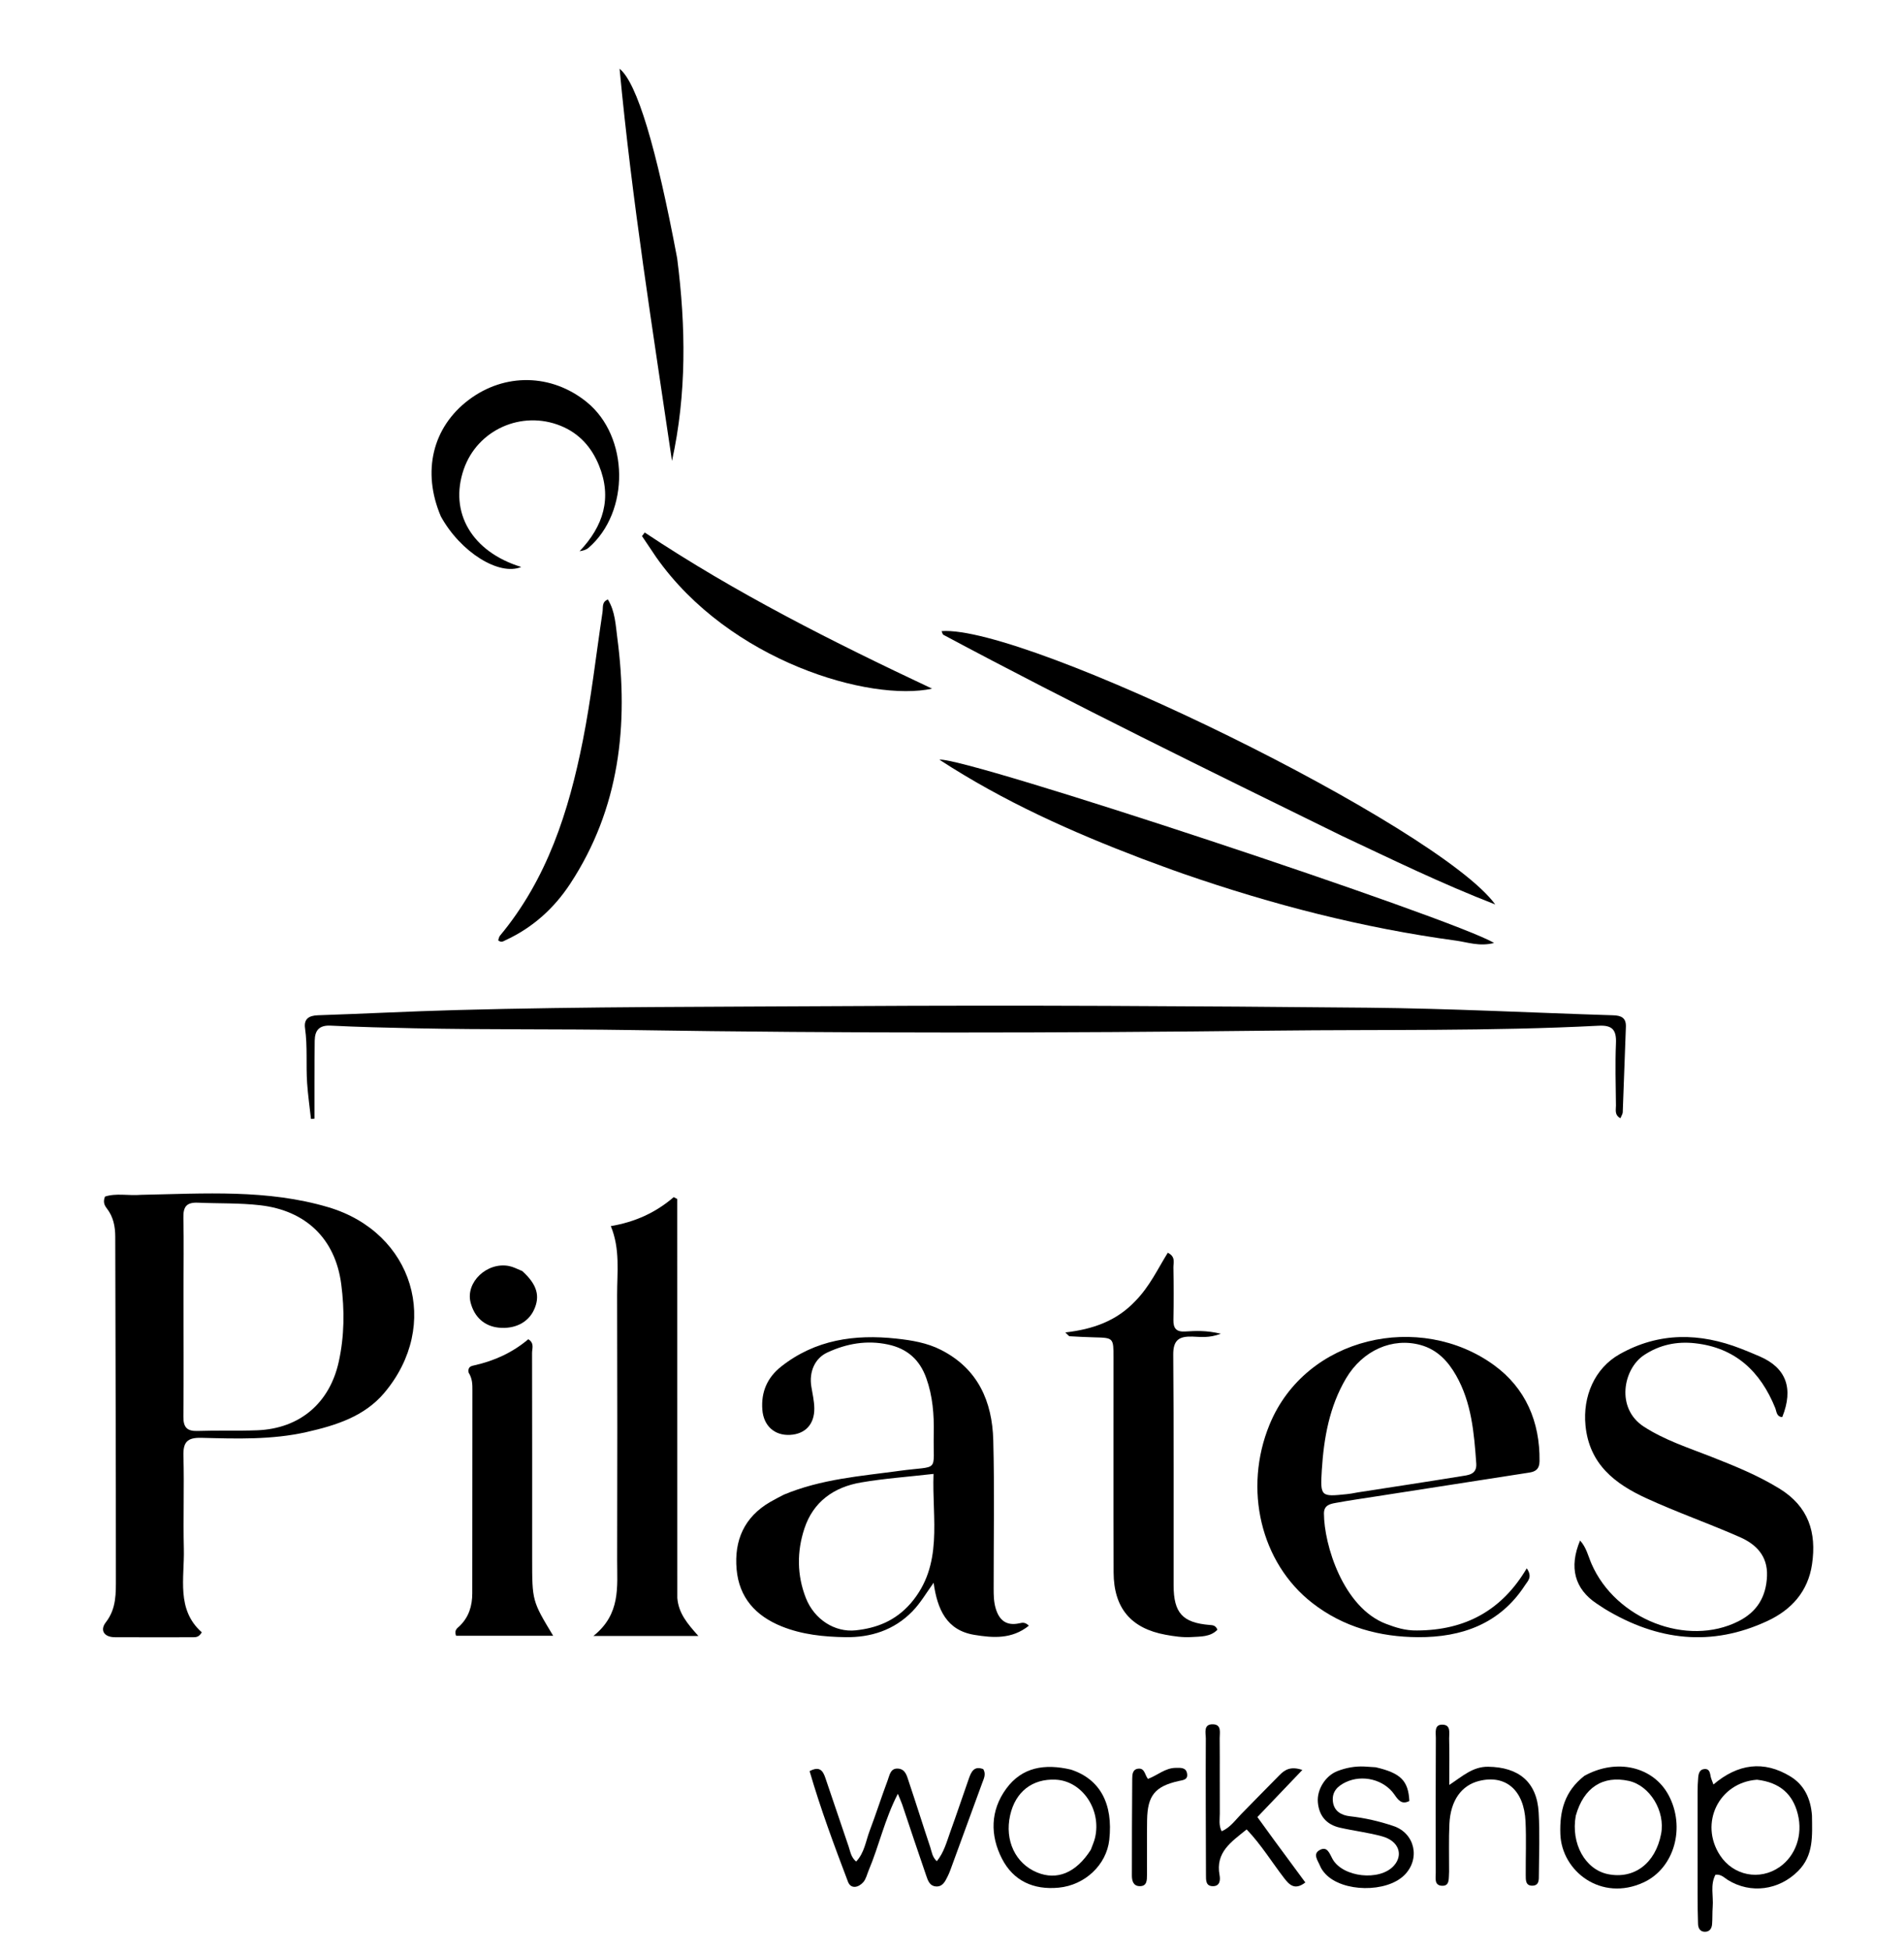
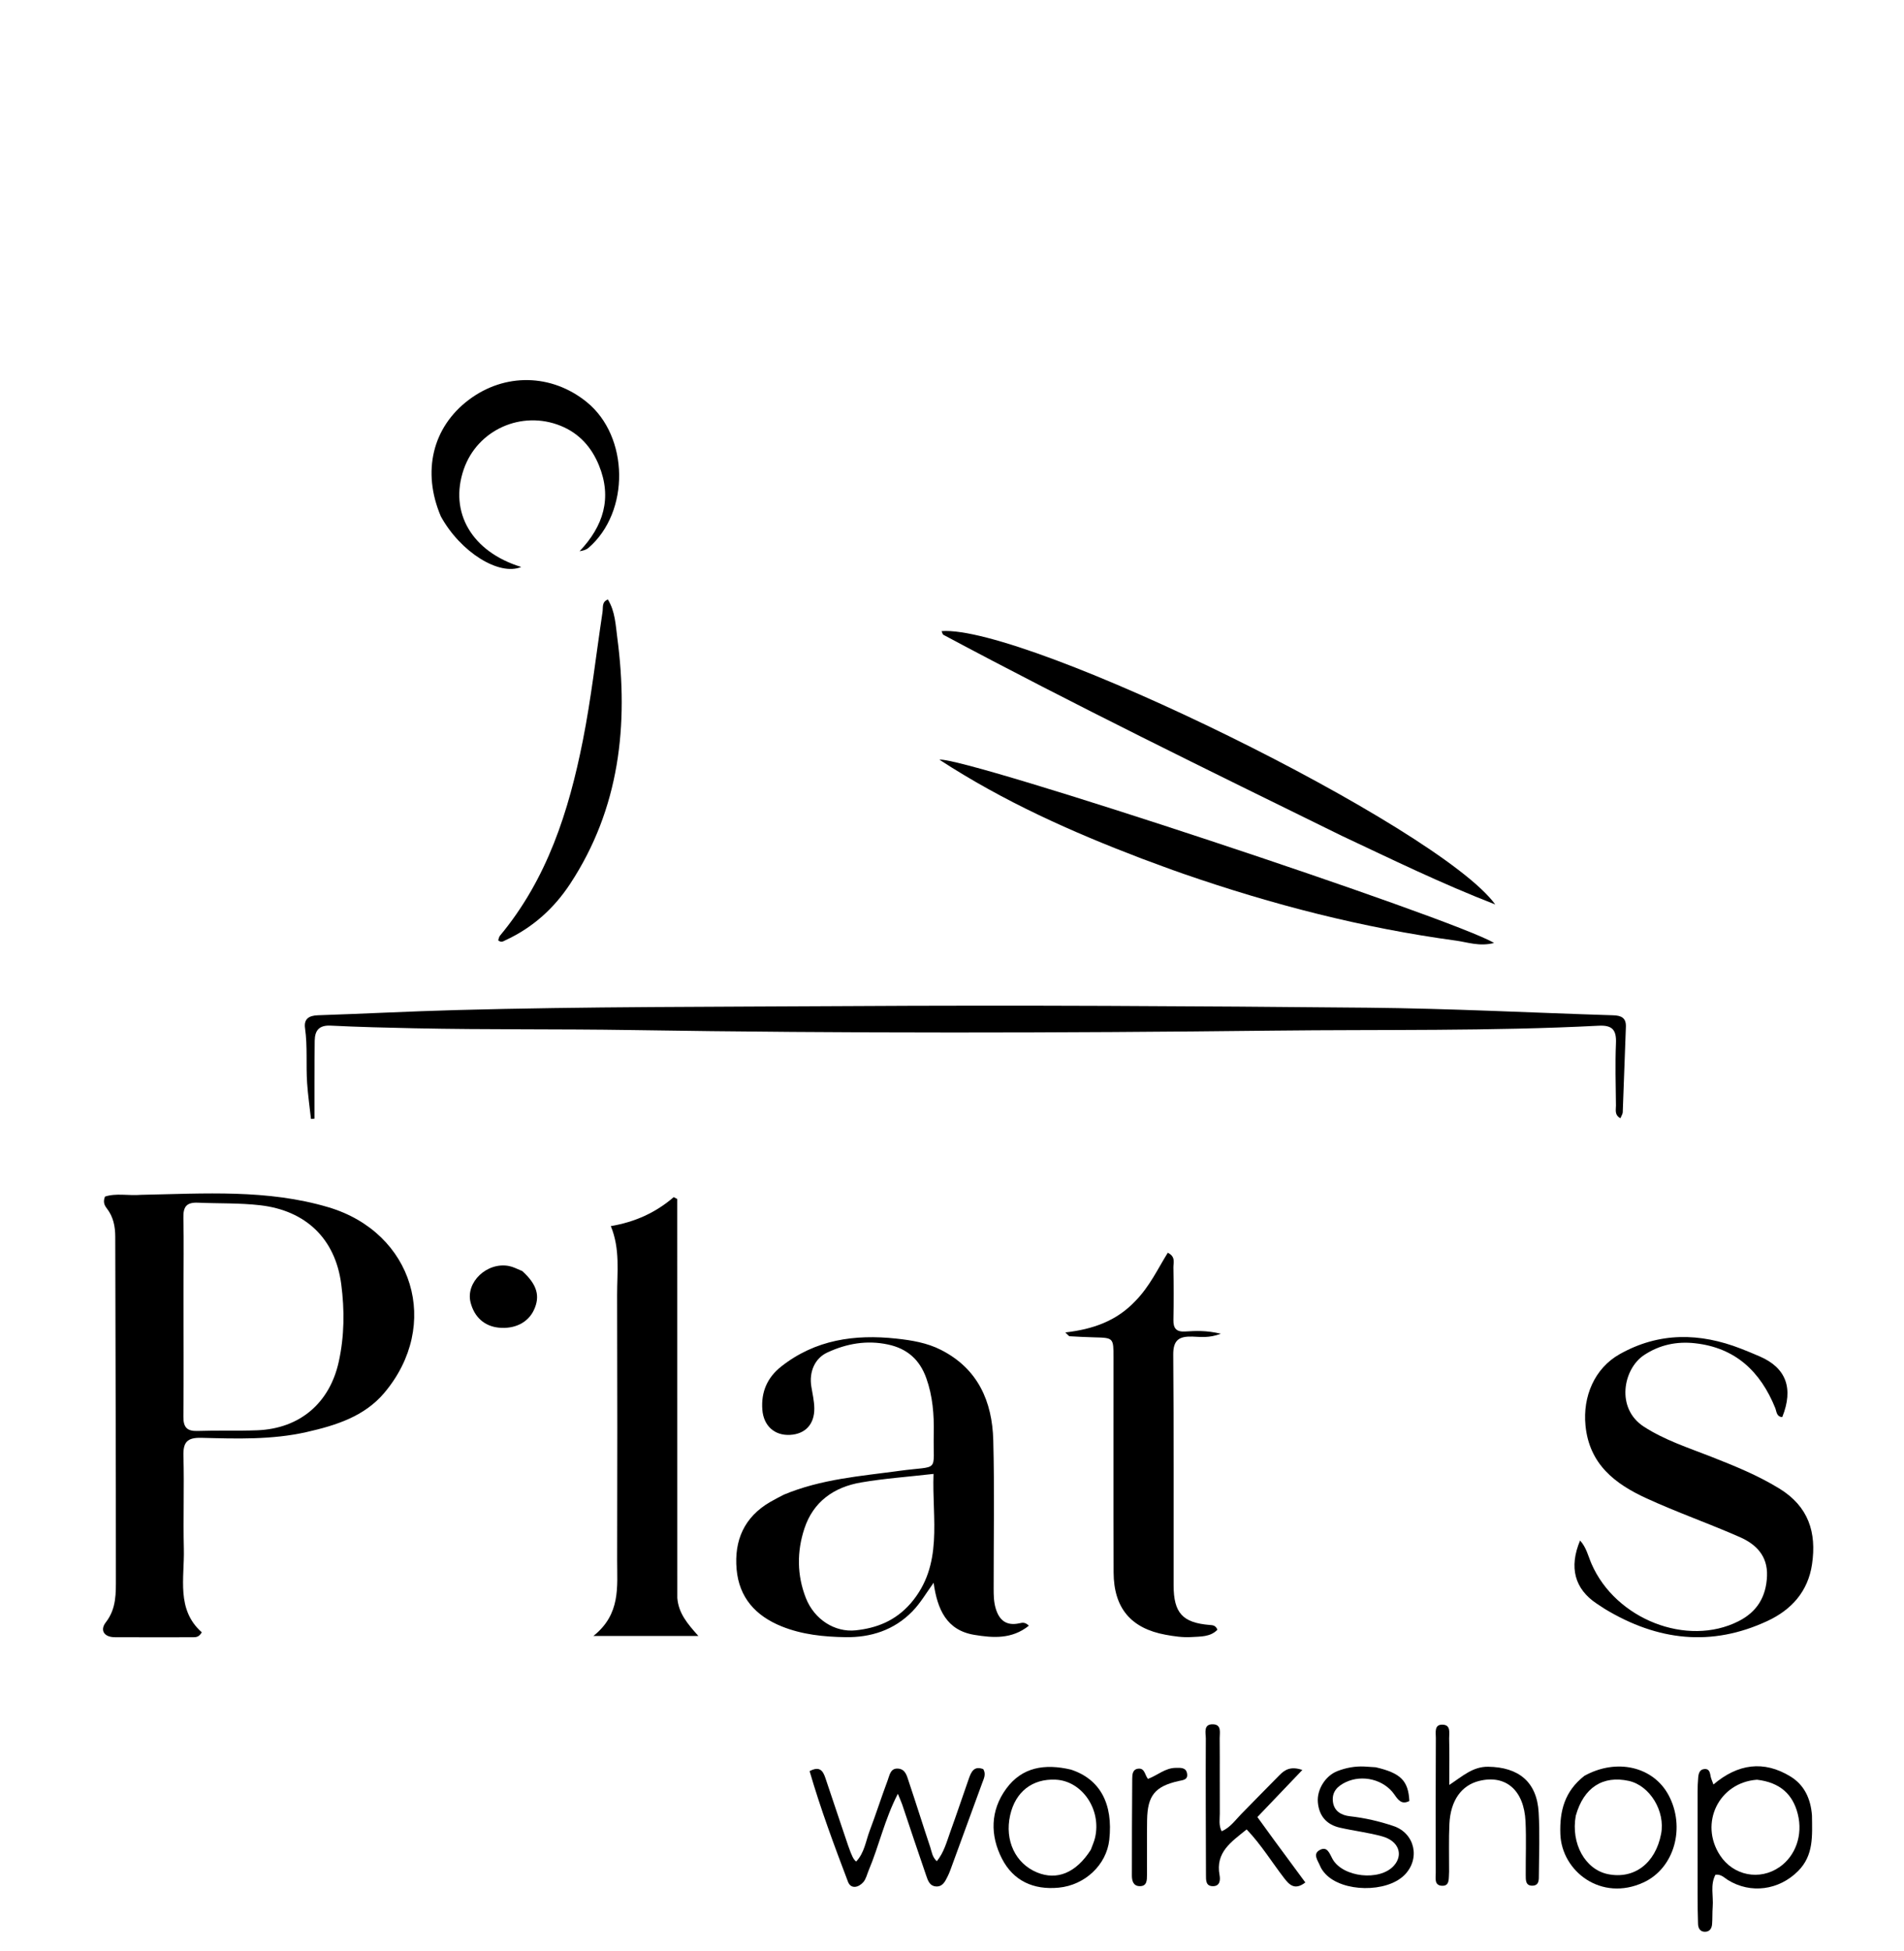
<svg xmlns="http://www.w3.org/2000/svg" id="Layer_1" x="0px" y="0px" width="100%" viewBox="0 0 656 672" xml:space="preserve">
  <path fill="#000000" opacity="1" stroke="none" d="M48.682,411.547  C70.592,411.115 92.137,409.599 113.111,415.815  C142.442,424.508 152.112,456.389 132.398,479.77  C125.538,487.906 115.706,490.974 105.682,493.252  C93.698,495.975 81.508,495.551 69.372,495.249  C64.493,495.127 63.059,496.73 63.197,501.502  C63.505,512.16 63.08,522.838 63.343,533.498  C63.59,543.57 60.654,554.37 69.516,562.233  C68.592,563.873 67.555,563.934 66.564,563.936  C57.565,563.953 48.566,563.968 39.567,563.924  C35.791,563.906 34.367,561.48 36.467,558.781  C40.134,554.069 39.927,548.75 39.93,543.526  C39.952,504.362 39.771,465.198 39.71,426.034  C39.705,422.411 39.041,419.097 36.785,416.202  C35.917,415.088 35.455,413.903 36.18,412.152  C40.004,410.895 44.164,411.907 48.682,411.547 M63.219,445.5  C63.227,459.646 63.321,473.793 63.186,487.938  C63.151,491.598 64.392,493.01 68.1,492.881  C74.916,492.644 81.751,492.913 88.566,492.654  C103.283,492.097 113.586,483.29 116.72,469.017  C118.668,460.15 118.736,451.243 117.566,442.306  C115.512,426.612 105.317,416.946 89.647,415.14  C82.501,414.316 75.366,414.575 68.231,414.258  C64.104,414.075 63.099,415.783 63.183,419.538  C63.368,427.855 63.227,436.179 63.219,445.5 z" />
  <path fill="#000000" opacity="1" stroke="none" d="M270.045,514.83  C283.009,509.422 296.485,508.458 309.807,506.633  C324.068,504.68 321.432,507.629 321.714,493.834  C321.847,487.311 321.361,480.874 319.133,474.664  C316.868,468.35 312.592,464.512 305.918,463.098  C298.572,461.542 291.673,462.794 285.046,465.855  C280.695,467.865 278.705,472.582 279.541,477.637  C279.948,480.091 280.521,482.557 280.561,485.024  C280.651,490.567 277.437,493.958 272.197,494.233  C266.82,494.516 263.077,491.09 262.655,485.562  C262.187,479.432 264.378,474.454 269.174,470.675  C280.906,461.431 294.48,459.52 308.808,461.071  C314.086,461.642 319.367,462.502 324.201,464.958  C336.952,471.438 341.87,482.711 342.219,496.116  C342.661,513.099 342.332,530.103 342.348,547.097  C342.35,549.422 342.374,551.711 343.056,554.013  C344.309,558.243 346.873,560.085 351.23,559.128  C352.24,558.907 353.144,558.655 354.486,559.955  C348.625,564.672 342.087,564.17 335.671,563.109  C326.166,561.537 322.962,554.417 321.664,545.171  C319.033,548.853 317.09,552.2 314.387,554.984  C308.03,561.534 299.948,564.046 291.286,563.908  C283.872,563.79 276.369,563.047 269.286,560.185  C260.324,556.563 254.656,550.287 253.79,540.538  C252.909,530.623 256.398,522.559 265.317,517.367  C266.752,516.532 268.233,515.774 270.045,514.83 M313.764,552.257  C325.186,538.975 321.06,523.219 321.634,507.675  C312.712,508.695 304.6,509.257 296.627,510.627  C287.345,512.222 280.223,517.193 277.15,526.486  C274.522,534.435 274.574,542.577 277.648,550.416  C280.547,557.812 287.635,562.328 294.848,561.551  C301.955,560.784 308.41,558.378 313.764,552.257 z" />
  <path fill="#000000" opacity="1" stroke="none" d="M108.345,372.986  C108.346,377.429 108.346,381.377 108.346,385.325  C107.944,385.352 107.543,385.378 107.142,385.405  C106.69,381.309 106.103,377.223 105.819,373.115  C105.381,366.807 105.998,360.462 105.095,354.152  C104.642,350.984 106.404,349.803 109.541,349.7  C125.351,349.178 141.151,348.348 156.963,347.916  C201.775,346.692 246.601,346.818 291.425,346.546  C351.415,346.183 411.401,346.534 471.384,347.097  C499.52,347.36 527.644,348.83 555.776,349.706  C558.507,349.79 560.302,350.519 560.18,353.68  C559.801,363.497 559.481,373.316 559.093,383.132  C559.07,383.726 558.644,384.304 558.289,385.173  C556.185,384.035 556.772,382.231 556.756,380.777  C556.677,373.611 556.461,366.435 556.76,359.281  C556.95,354.707 555.465,353.056 550.789,353.298  C513.502,355.227 476.16,354.563 438.851,354.986  C365.028,355.824 291.187,355.958 217.362,354.788  C192.535,354.395 167.71,354.703 142.889,354.182  C133.236,353.98 123.58,353.746 113.938,353.266  C109.933,353.067 108.481,354.924 108.427,358.494  C108.357,363.159 108.368,367.825 108.345,372.986 z" />
  <path fill="#000000" opacity="1" stroke="none" d="M233.36,550.419  C233.795,555.698 236.809,559.236 240.616,563.496  C228.325,563.496 217.204,563.496 204.447,563.496  C213.928,555.952 212.613,546.538 212.631,537.54  C212.694,507.083 212.713,476.625 212.619,446.168  C212.595,438.273 213.733,430.266 210.45,422.325  C218.84,420.904 225.946,417.664 232.121,412.339  C232.528,412.555 232.934,412.77 233.341,412.985  C233.341,458.651 233.341,504.316 233.36,550.419 z" />
-   <path fill="#000000" opacity="1" stroke="none" d="M488.185,561.602  C504.939,561.563 517.518,554.601 526.022,540.194  C528.093,543.18 526.385,544.531 525.472,545.945  C516.812,559.362 503.578,563.989 488.581,563.91  C475.392,563.839 462.908,560.505 452.173,552.169  C434.274,538.27 428.367,512.791 437.384,490.757  C449.883,460.216 489.326,451.682 514.801,470.254  C525.594,478.124 530.608,489.692 530.427,503.296  C530.392,505.892 529.211,506.861 526.948,507.212  C509.407,509.932 491.867,512.66 474.327,515.392  C469.58,516.131 464.821,516.806 460.099,517.68  C458.174,518.036 456.152,518.494 456.152,521.294  C456.154,531.962 462.731,553.726 477.584,559.345  C480.878,560.591 484.172,561.671 488.185,561.602 M467.798,514.043  C479.601,512.212 491.412,510.429 503.201,508.512  C505.722,508.101 508.907,508.009 508.628,504.094  C507.882,493.62 507.024,483.14 501.672,473.741  C498.888,468.853 495.184,464.879 489.511,463.295  C479.782,460.577 469.477,465.093 463.745,474.799  C458.018,484.498 456.11,495.321 455.416,506.327  C454.834,515.553 455.122,515.573 463.991,514.651  C464.982,514.548 465.969,514.408 467.798,514.043 z" />
  <path fill="#000000" opacity="1" stroke="none" d="M552.934,554.195  C551.784,553.46 550.952,552.907 550.12,552.353  C542.534,547.298 540.508,539.893 544.395,530.619  C546.567,532.995 547.172,535.963 548.326,538.619  C556.64,557.752 581.275,567.385 598.986,558.419  C605.392,555.176 608.522,549.988 608.802,542.836  C609.074,535.906 605.016,531.894 599.432,529.438  C588.782,524.752 577.756,520.905 567.191,516.046  C556.43,511.098 547.562,504.359 546.259,490.979  C545.293,481.069 549.325,471.331 558.05,466.424  C571.639,458.783 585.666,459.018 599.881,464.563  C602.053,465.41 604.208,466.304 606.346,467.233  C615.399,471.169 618.015,478.218 614.055,488.107  C612.026,487.978 612.121,486.173 611.611,484.917  C606.523,472.387 597.899,464.212 584.007,462.675  C577.712,461.979 571.827,463.176 566.421,466.761  C559.276,471.499 556.591,485.073 566.384,491.411  C573.595,496.078 581.694,498.657 589.583,501.762  C597.627,504.929 605.605,508.148 613.056,512.72  C623.136,518.907 625.925,527.867 624.31,538.813  C622.926,548.188 617.227,554.483 608.931,558.343  C589.701,567.289 571.136,565.19 552.934,554.195 z" />
  <path fill="#000000" opacity="1" stroke="none" d="M391.149,448.151  C396.073,443.149 398.884,437.073 402.344,431.498  C405.137,432.861 404.25,434.949 404.281,436.592  C404.396,442.586 404.411,448.586 404.285,454.58  C404.223,457.567 405.278,458.805 408.379,458.621  C411.957,458.41 415.587,458.193 420.618,459.4  C416.493,460.968 413.547,460.456 410.753,460.378  C406.296,460.254 404.182,461.51 404.227,466.617  C404.458,493.1 404.307,519.587 404.353,546.072  C404.37,555.616 407.474,558.935 416.756,559.705  C417.747,559.787 418.789,559.743 419.452,561.341  C417.035,563.875 413.588,563.668 410.52,563.868  C407.573,564.061 404.53,563.615 401.597,563.079  C389.636,560.893 383.721,553.866 383.68,541.581  C383.596,516.928 383.655,492.275 383.648,467.622  C383.646,460.788 383.634,460.806 376.975,460.638  C374.151,460.567 371.328,460.421 368.508,460.259  C368.26,460.245 368.034,459.855 367.043,458.95  C376.466,457.864 384.62,455.061 391.149,448.151 z" />
  <path fill="#000000" opacity="1" stroke="none" d="M462.236,287.862  C416.032,265.185 370.121,242.757 325.05,218.664  C324.719,218.487 324.636,217.847 324.418,217.382  C353.664,215.179 495.641,284.707 515.169,311.535  C496.418,304.273 479.563,295.992 462.236,287.862 z" />
-   <path fill="#000000" opacity="1" stroke="none" d="M161.447,472.77  C161.049,470.694 162.513,470.484 163.5,470.262  C170.404,468.711 176.664,465.83 182.01,461.294  C184.199,462.638 183.31,464.484 183.313,465.977  C183.369,489.598 183.35,513.219 183.349,536.84  C183.349,551.426 183.349,551.426 190.583,563.423  C179.12,563.423 168.039,563.423 157.128,563.423  C156.381,561.443 157.608,560.796 158.368,560.057  C161.57,556.949 162.714,553.114 162.714,548.773  C162.714,525.485 162.746,502.197 162.761,478.909  C162.763,476.91 162.789,474.898 161.447,472.77 z" />
  <path fill="#000000" opacity="1" stroke="none" d="M393.404,295.754  C369.116,286.499 345.833,276.095 323.668,261.674  C331.788,260.359 501.319,316.537 514.758,324.801  C509.716,326.097 505.555,324.519 501.641,323.989  C469.581,319.645 438.391,311.598 407.842,301.014  C403.125,299.38 398.454,297.612 393.404,295.754 z" />
  <path fill="#000000" opacity="1" stroke="none" d="M151.886,177.862  C145.302,162.378 149.045,147.123 161.505,137.727  C173.9,128.379 190.06,128.681 202.15,138.486  C216.776,150.347 217.101,176.346 202.749,188.717  C202.04,189.328 201.074,189.643 199.693,189.862  C207.91,181.207 210.947,171.532 206.363,160.289  C203.802,154.007 199.531,149.241 193.17,146.668  C179.677,141.21 164.476,148.068 159.788,161.626  C154.637,176.52 162.613,190.085 179.581,195.288  C172.008,198.477 158.662,190.21 151.886,177.862 z" />
  <path fill="#000000" opacity="1" stroke="none" d="M207.581,210.895  C207.861,209.104 207.248,207.391 209.432,206.484  C211.945,210.552 212.107,215.293 212.685,219.693  C216.623,249.688 213.497,278.468 196.441,304.429  C190.876,312.899 183.483,319.565 174.148,323.855  C173.422,324.188 172.715,324.797 171.651,323.888  C171.825,323.411 171.894,322.729 172.258,322.293  C188.527,302.752 195.958,279.502 200.809,255.082  C203.69,240.579 205.32,225.904 207.581,210.895 z" />
-   <path fill="#000000" opacity="1" stroke="none" d="M233.309,88.978  C236.329,112.593 236.589,135.701 231.523,158.753  C224.936,113.976 217.767,69.314 213.468,23.668  C219.487,28.524 226.123,50.795 233.309,88.978 z" />
-   <path fill="#000000" opacity="1" stroke="none" d="M226.058,191.89  C224.289,189.291 222.741,186.973 221.194,184.655  C221.508,184.243 221.821,183.831 222.135,183.42  C253.347,204.2 286.697,221.001 321.143,237.2  C299.941,241.816 251.383,227.927 226.058,191.89 z" />
  <path fill="#000000" opacity="1" stroke="none" d="M624.293,625.317  C624.381,632.431 624.898,639.062 619.508,644.472  C612.97,651.034 603.209,652.443 595.293,647.535  C594.065,646.774 593.028,645.501 591.042,645.736  C589.172,649.208 590.377,653.083 590.084,656.782  C589.926,658.77 590.037,660.779 589.878,662.767  C589.763,664.207 589.051,665.382 587.41,665.379  C585.729,665.377 585.094,664.135 585.04,662.707  C584.916,659.38 584.899,656.048 584.894,652.718  C584.877,640.894 584.875,629.069 584.888,617.244  C584.89,615.581 584.942,613.911 585.093,612.256  C585.217,610.898 585.564,609.449 587.237,609.328  C589.09,609.194 589.142,610.769 589.428,612.067  C589.565,612.689 589.848,613.278 590.344,614.66  C598.726,607.523 607.689,606.255 616.913,611.915  C621.565,614.769 623.842,619.394 624.293,625.317 M605.343,613.013  C592.228,613.969 585.375,627.991 592.615,639.058  C597.208,646.08 606.279,647.855 613.144,643.076  C618.604,639.276 621.234,632.115 619.41,624.843  C617.707,618.048 613.313,613.938 605.343,613.013 z" />
-   <path fill="#000000" opacity="1" stroke="none" d="M310.829,621.503  C310.362,620.269 309.982,619.368 309.344,617.857  C304.805,626.627 302.869,635.744 299.298,644.218  C298.72,645.59 298.392,647.19 297.462,648.264  C295.814,650.169 293.159,650.781 292.16,648.15  C287.399,635.615 282.712,623.035 278.939,610.055  C282.427,608.186 283.554,609.969 284.385,612.434  C287.042,620.312 289.712,628.186 292.396,636.055  C292.978,637.761 293.166,639.664 294.969,641.2  C297.832,638.203 298.285,634.159 299.639,630.588  C301.821,624.835 303.683,618.961 305.846,613.2  C306.496,611.471 306.775,608.925 309.522,609.187  C311.974,609.422 312.459,611.717 313.073,613.547  C315.614,621.113 317.993,628.733 320.524,636.302  C321.038,637.838 321.155,639.604 322.769,641.08  C325.243,638.036 326.175,634.391 327.422,630.934  C329.624,624.831 331.68,618.675 333.831,612.552  C334.644,610.241 335.655,608.129 338.785,609.374  C339.803,611.122 338.949,612.648 338.391,614.179  C334.743,624.18 331.083,634.176 327.417,644.171  C327.132,644.948 326.802,645.714 326.428,646.452  C325.591,648.103 324.748,649.905 322.516,649.768  C320.252,649.629 319.668,647.647 319.08,645.944  C316.315,637.923 313.629,629.874 310.829,621.503 z" />
+   <path fill="#000000" opacity="1" stroke="none" d="M310.829,621.503  C310.362,620.269 309.982,619.368 309.344,617.857  C304.805,626.627 302.869,635.744 299.298,644.218  C298.72,645.59 298.392,647.19 297.462,648.264  C295.814,650.169 293.159,650.781 292.16,648.15  C287.399,635.615 282.712,623.035 278.939,610.055  C282.427,608.186 283.554,609.969 284.385,612.434  C292.978,637.761 293.166,639.664 294.969,641.2  C297.832,638.203 298.285,634.159 299.639,630.588  C301.821,624.835 303.683,618.961 305.846,613.2  C306.496,611.471 306.775,608.925 309.522,609.187  C311.974,609.422 312.459,611.717 313.073,613.547  C315.614,621.113 317.993,628.733 320.524,636.302  C321.038,637.838 321.155,639.604 322.769,641.08  C325.243,638.036 326.175,634.391 327.422,630.934  C329.624,624.831 331.68,618.675 333.831,612.552  C334.644,610.241 335.655,608.129 338.785,609.374  C339.803,611.122 338.949,612.648 338.391,614.179  C334.743,624.18 331.083,634.176 327.417,644.171  C327.132,644.948 326.802,645.714 326.428,646.452  C325.591,648.103 324.748,649.905 322.516,649.768  C320.252,649.629 319.668,647.647 319.08,645.944  C316.315,637.923 313.629,629.874 310.829,621.503 z" />
  <path fill="#000000" opacity="1" stroke="none" d="M439.075,633.942  C442.724,638.886 446.159,643.547 449.736,648.4  C446.092,651.223 444.199,649.194 442.41,646.872  C438.17,641.364 434.527,635.384 429.521,630.129  C424.304,634.381 418.693,637.934 420.186,645.907  C420.478,647.467 420.372,649.612 418.027,649.679  C415.376,649.754 415.508,647.621 415.503,645.734  C415.469,630.084 415.365,614.434 415.449,598.784  C415.459,596.959 414.48,593.764 418.003,593.927  C420.943,594.064 420.21,596.825 420.226,598.656  C420.303,607.321 420.212,615.987 420.264,624.652  C420.275,626.591 419.833,628.61 420.9,630.767  C423.813,629.524 425.509,627.048 427.541,624.959  C431.955,620.42 436.413,615.924 440.854,611.413  C442.686,609.553 444.701,608.285 448.707,609.649  C443.325,615.284 438.389,620.452 433.215,625.869  C435.186,628.588 437.024,631.123 439.075,633.942 z" />
  <path fill="#000000" opacity="1" stroke="none" d="M545.901,611.656  C557.059,605.515 569.616,608.523 574.876,618.309  C580.762,629.26 577.01,643.419 566.264,648.386  C551.691,655.122 538.056,644.565 537.6,631.727  C537.316,623.71 539.104,616.957 545.901,611.656 M542.907,625.445  C541.191,634.982 546.141,643.943 554.008,645.538  C563.03,647.367 570.37,641.812 572.311,631.686  C573.814,623.845 568.438,615.015 561.187,613.419  C552.313,611.465 545.638,615.62 542.907,625.445 z" />
  <path fill="#000000" opacity="1" stroke="none" d="M368.981,609.529  C379.034,612.817 383.558,621.321 382.191,633.704  C381.233,642.383 373.753,649.327 364.776,650.189  C356.05,651.028 349.129,647.836 345.214,640.206  C341.106,632.198 341.165,623.65 346.674,616.115  C352.147,608.63 359.976,607.416 368.981,609.529 M375.819,637.148  C376.322,635.744 376.972,634.374 377.303,632.931  C379.527,623.233 372.809,613.42 363.709,612.993  C355.676,612.615 349.862,617.151 348.038,625.219  C346.075,633.902 349.841,641.896 357.342,644.964  C364.135,647.743 370.688,645.18 375.819,637.148 z" />
  <path fill="#000000" opacity="1" stroke="none" d="M473.967,608.717  C482.64,610.727 485.214,613.369 485.574,620.339  C482.972,621.687 481.766,620.058 480.439,618.14  C476.841,612.94 469.407,611.105 463.611,613.881  C460.88,615.189 458.884,617.102 459.224,620.436  C459.575,623.889 462.204,625.267 465.073,625.591  C470.235,626.173 475.245,627.319 480.122,628.968  C487.555,631.48 489.434,640.345 483.843,645.883  C477.691,651.976 462.624,651.786 456.7,645.497  C455.915,644.663 455.19,643.67 454.77,642.617  C454.079,640.887 452.241,638.671 454.558,637.308  C457.319,635.683 458.062,638.452 459.112,640.327  C462.654,646.651 475.349,648.029 480.205,642.667  C483.62,638.897 481.934,634.113 476.243,632.53  C471.458,631.2 466.466,630.632 461.613,629.52  C457.049,628.474 454.451,625.483 454.052,620.77  C453.684,616.436 456.622,611.661 460.788,610.04  C463.744,608.889 466.863,608.318 470.069,608.466  C471.233,608.519 472.394,608.605 473.967,608.717 z" />
  <path fill="#000000" opacity="1" stroke="none" d="M499.265,644.724  C499.079,647.093 499.601,649.794 496.603,649.523  C494.099,649.296 494.672,646.789 494.668,645.055  C494.635,629.558 494.62,614.061 494.701,598.565  C494.711,596.771 494.048,593.902 497.103,594.051  C499.988,594.191 499.238,596.988 499.286,598.807  C499.415,603.758 499.33,608.715 499.33,614.812  C504.012,611.715 507.462,608.471 512.73,608.54  C523.24,608.68 529.523,613.769 530.126,624.272  C530.537,631.414 530.243,638.598 530.201,645.762  C530.191,647.382 530.362,649.457 527.976,649.508  C525.561,649.56 525.686,647.504 525.674,645.867  C525.629,639.703 525.897,633.526 525.603,627.375  C525.085,616.567 518.753,611.18 509.635,613.424  C503.519,614.929 499.748,620.178 499.372,628.266  C499.124,633.588 499.288,638.928 499.265,644.724 z" />
  <path fill="#000000" opacity="1" stroke="none" d="M179.946,437.811  C185.073,442.452 186.185,446.471 183.944,451.238  C181.912,455.563 177.341,457.85 171.833,457.3  C166.916,456.808 163.406,453.664 162.126,448.605  C160.367,441.651 167.811,434.583 175.409,436.08  C176.854,436.365 178.211,437.096 179.946,437.811 z" />
  <path fill="#000000" opacity="1" stroke="none" d="M395.512,612.729  C398.821,611.504 401.431,608.951 405.107,608.925  C406.761,608.913 408.686,608.711 409.005,610.978  C409.303,613.102 407.557,613.129 406.069,613.464  C397.956,615.294 395.358,618.452 395.217,626.864  C395.112,633.17 395.226,639.478 395.178,645.785  C395.164,647.602 395.224,649.782 392.551,649.669  C390.415,649.579 389.98,647.749 389.979,646.029  C389.972,634.909 390.014,623.79 390.094,612.671  C390.104,611.189 390.213,609.416 392.162,609.207  C394.431,608.964 394.373,611.284 395.512,612.729 z" />
</svg>